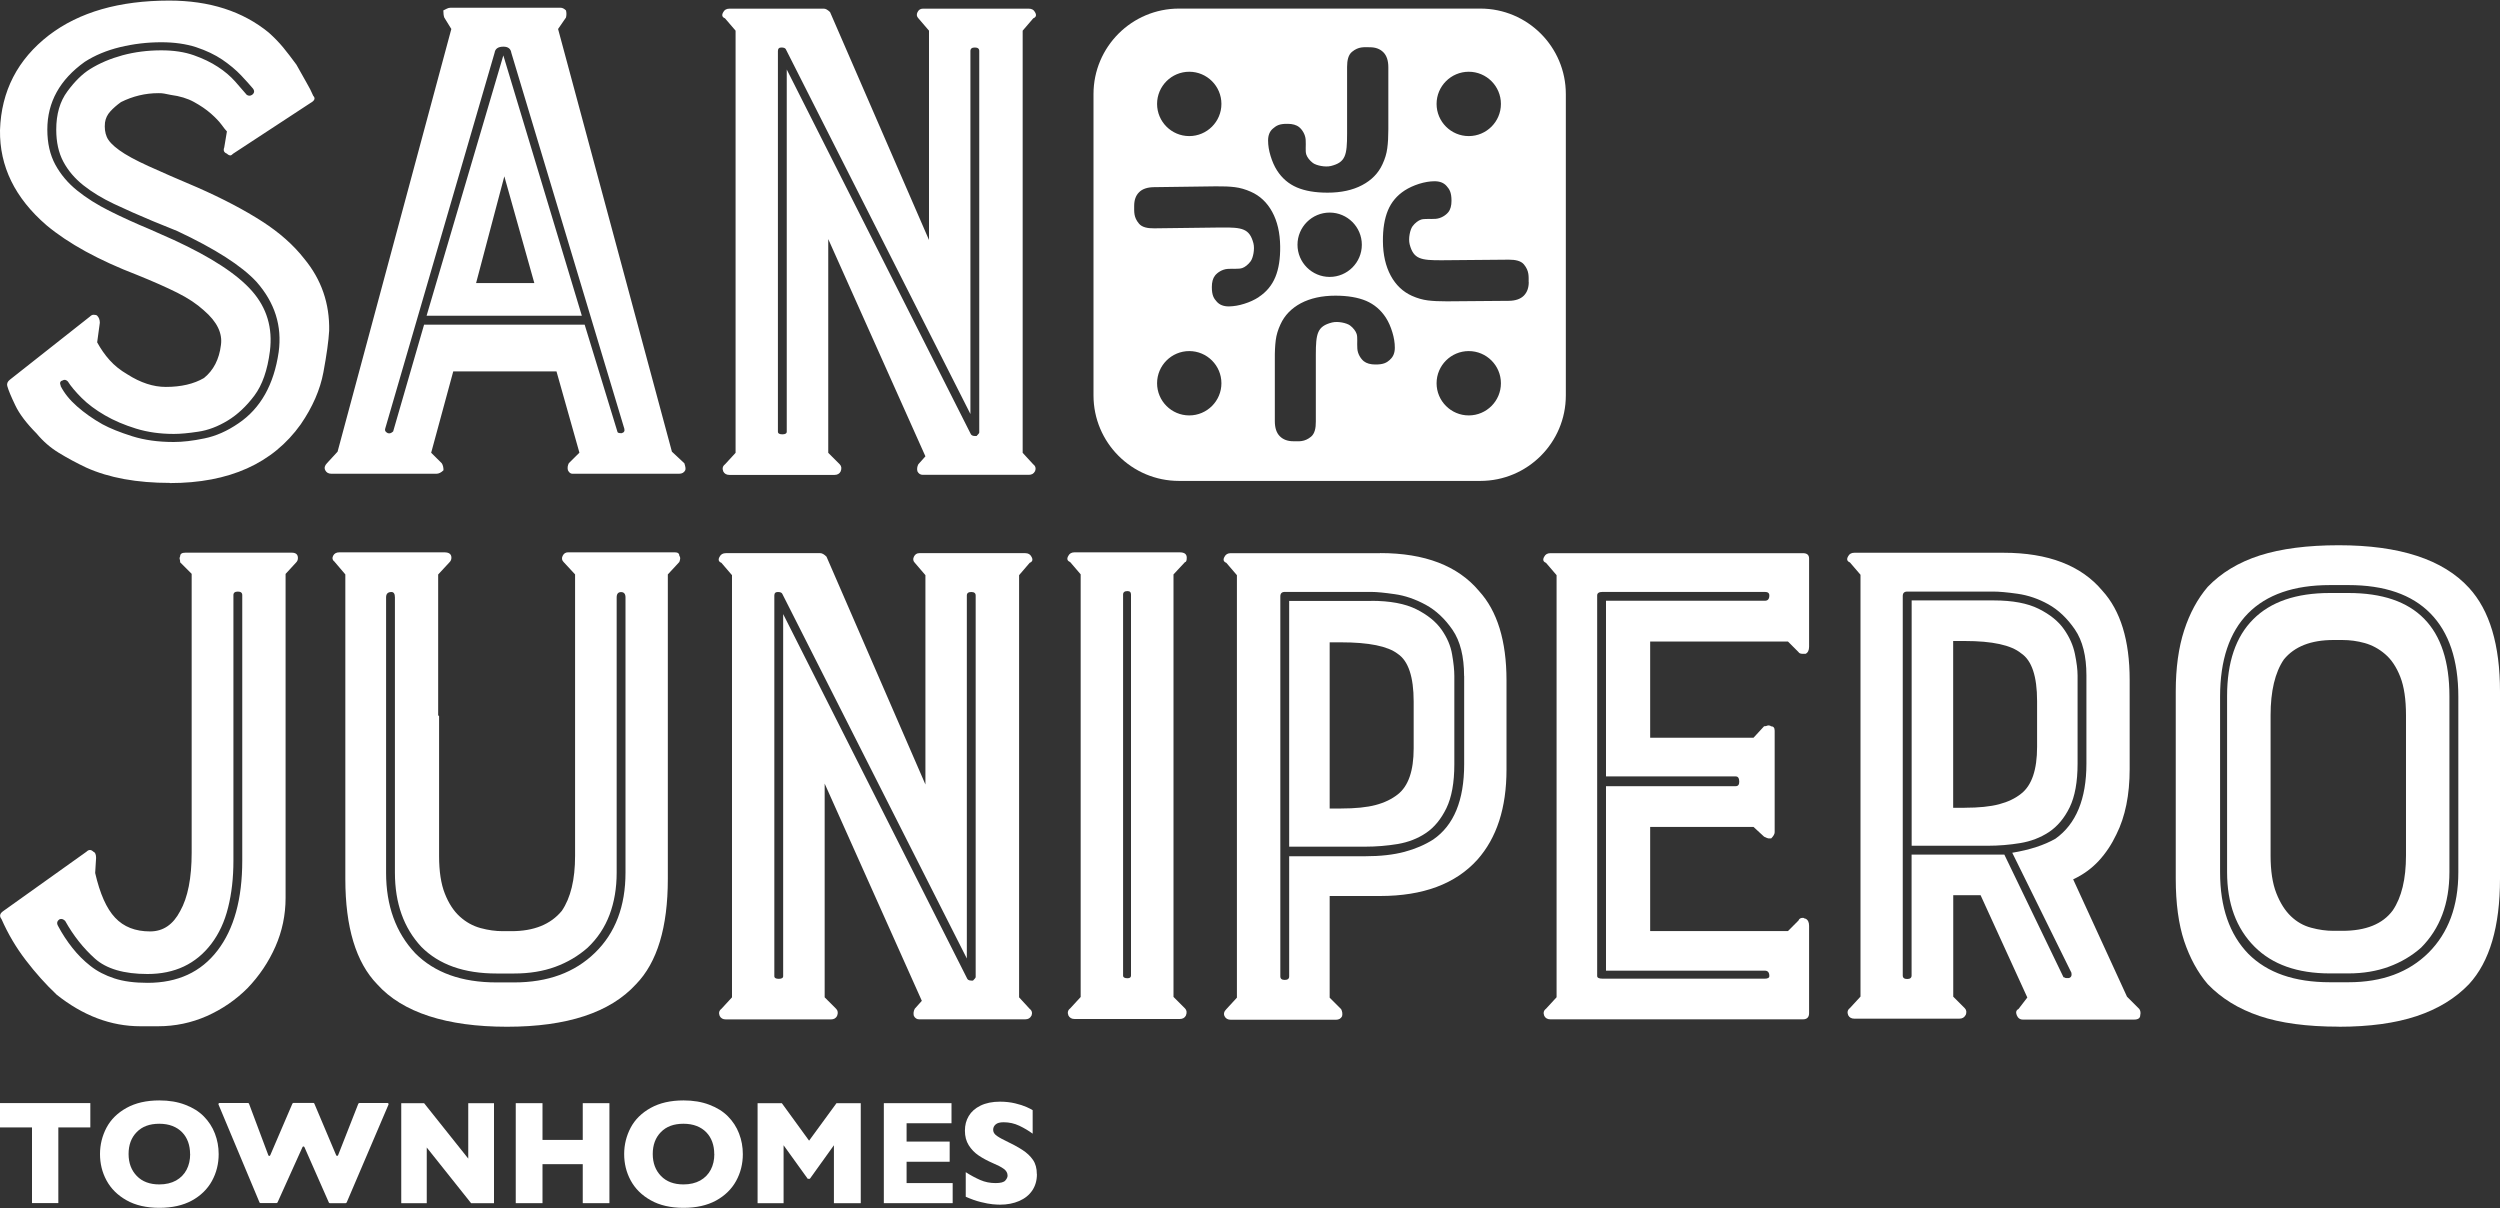
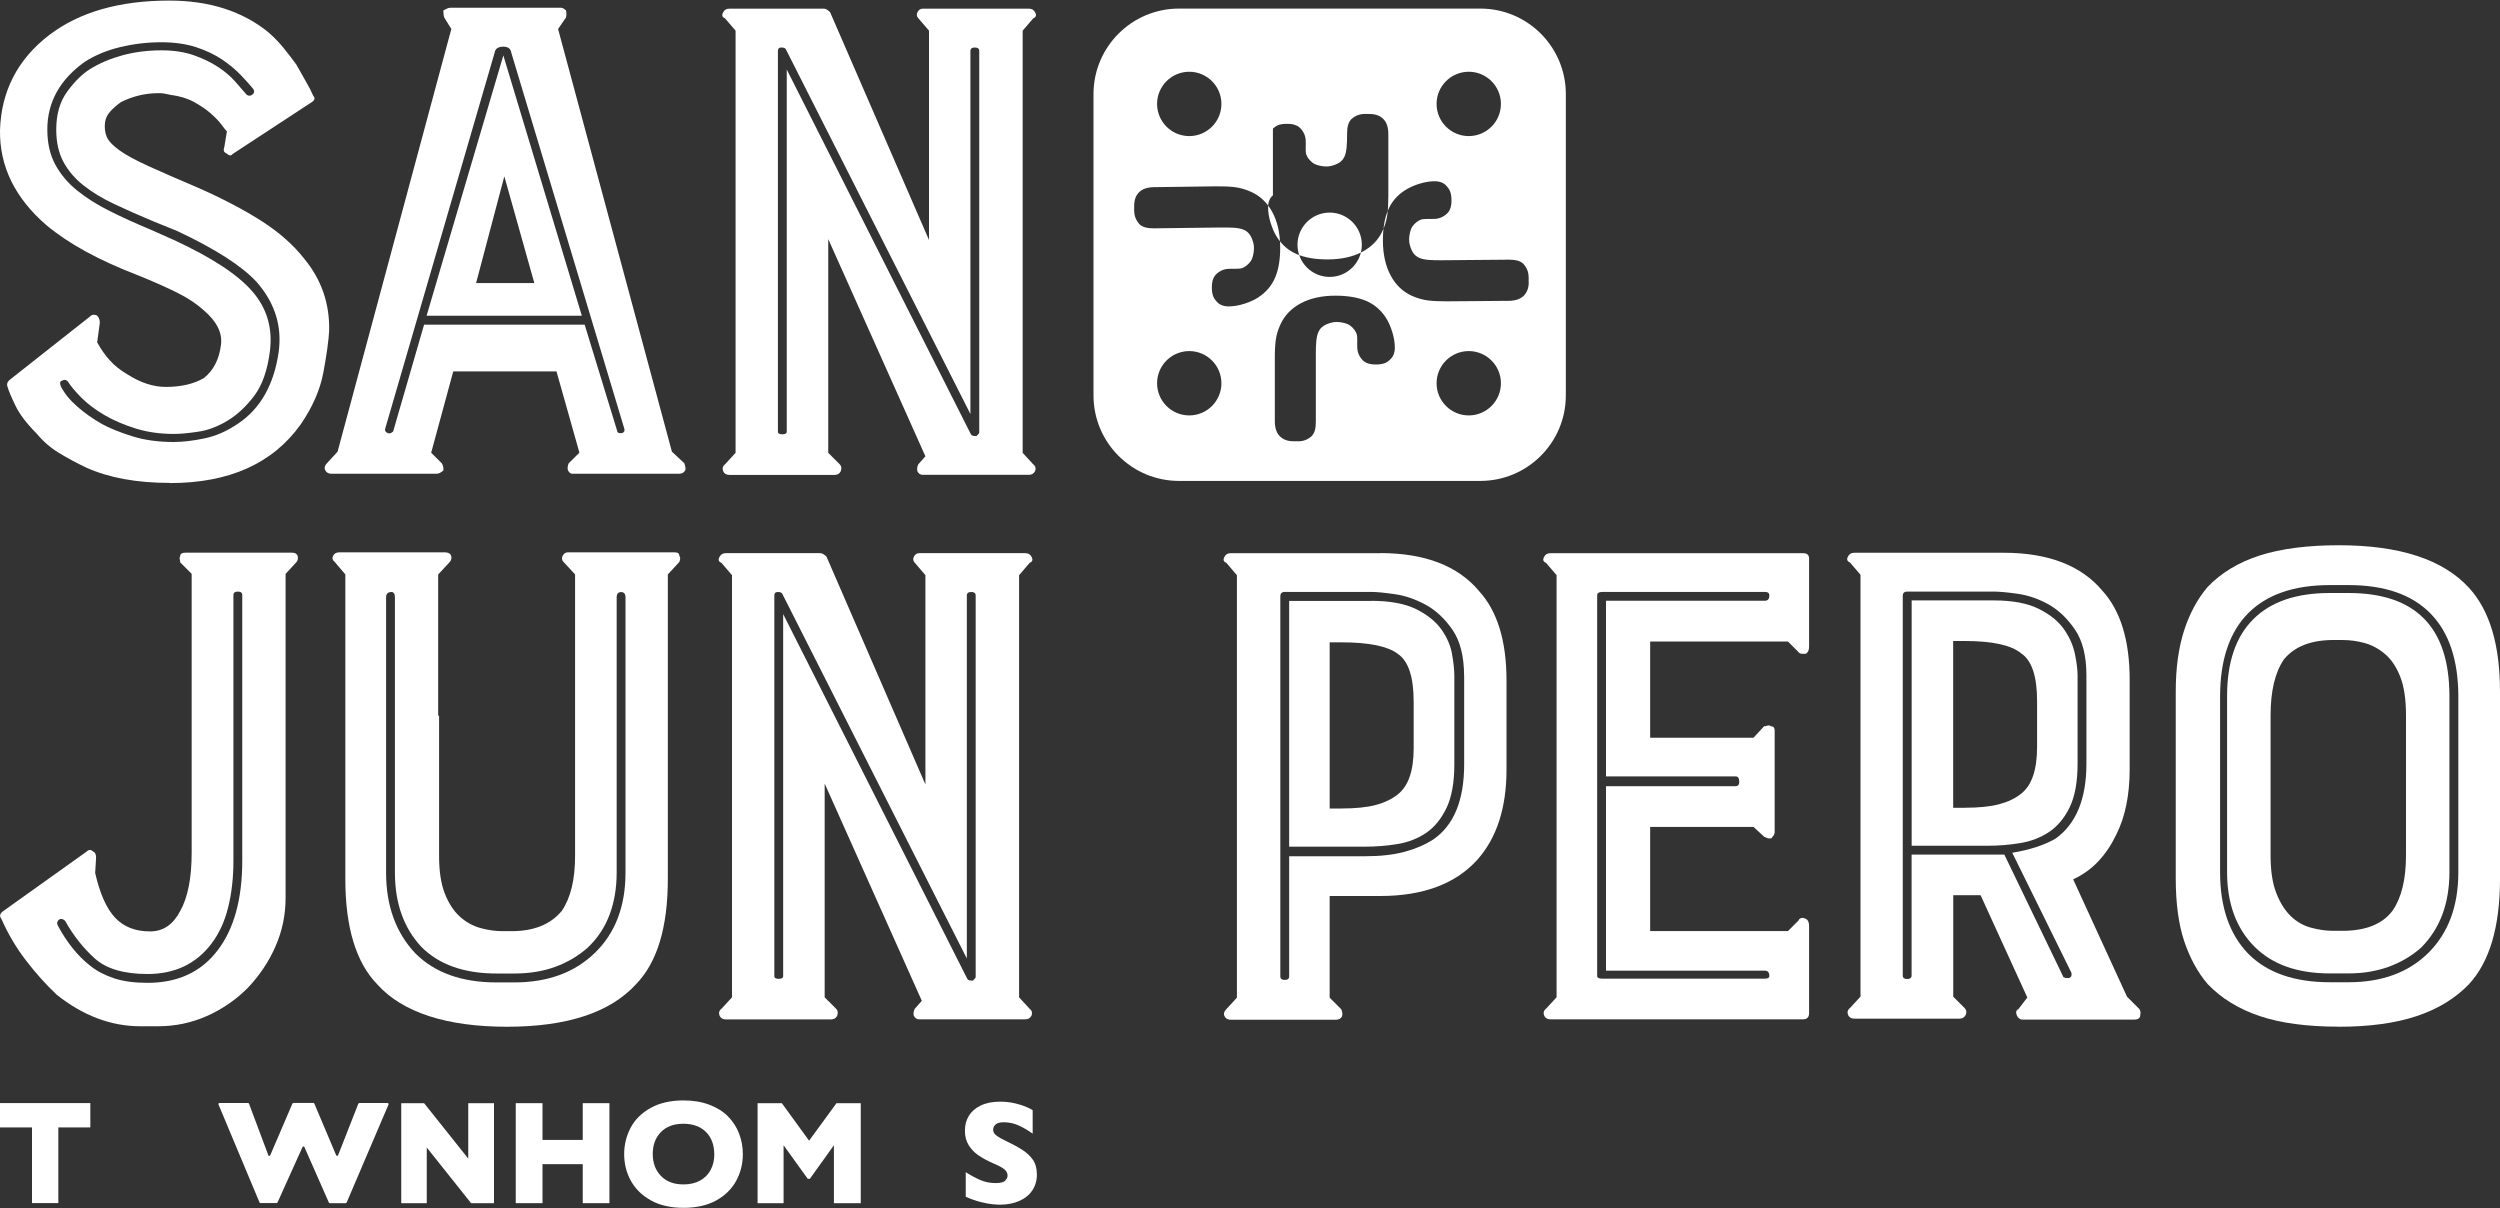
<svg xmlns="http://www.w3.org/2000/svg" id="logos" viewBox="0 0 300 145">
  <rect x="0" y="0" width="300" height="145" fill="#333333" stroke="none" />
  <defs>
    <style>
      .cls-1 {
        fill: #fff;
      }
    </style>
  </defs>
  <path class="cls-1" d="M82.12,55.58c.14.42.18.71.11.85-.14.28-.39.42-.74.42h-12.81c-.21,0-.39-.14-.53-.42-.07-.28-.04-.56.11-.85l1.27-1.26-2.75-9.75h-12.39l-2.65,9.76,1.27,1.26c.14.21.21.49.21.84-.28.28-.57.42-.85.42h-12.6c-.35,0-.6-.14-.74-.42-.14-.28-.07-.56.21-.85l1.27-1.38L54.16,3.48l-.85-1.38c-.07-.21-.11-.49-.11-.85.14-.07.28-.14.42-.21.14-.07.28-.11.42-.11h13.24c.21,0,.42.11.64.32.07.28.07.57,0,.85l-.95,1.38,13.66,50.72,1.48,1.38ZM74.6,51.98c.28-.07.39-.25.32-.53L61.36,6.34c-.07-.49-.39-.74-.95-.74-.64,0-.99.25-1.06.74l-13.13,45.11c-.07.21.03.39.32.53.21.07.42,0,.64-.21l3.71-12.81h19.27l3.92,12.81c0,.14.14.21.42.21h.11ZM69.83,37.89h-18.64l9.21-31.24,9.42,31.24ZM60.52,21.16l-3.39,12.81h6.99l-3.6-12.81Z" />
  <path class="cls-1" d="M124.19,56.56c-.14.28-.39.42-.74.42h-12.72c-.28,0-.5-.14-.64-.42-.07-.28-.04-.56.11-.85l.85-.95-11.66-26.07v25.65l1.38,1.38c.21.21.25.5.11.85-.14.28-.39.42-.74.42h-12.61c-.35,0-.6-.14-.74-.42-.14-.35-.07-.64.21-.85l1.27-1.38V3.68l-1.27-1.48c-.35-.14-.42-.39-.21-.74.14-.28.39-.42.74-.42h11.34c.21,0,.46.14.74.42l11.87,27.34V3.68l-1.27-1.48c-.21-.21-.25-.46-.11-.74.14-.28.35-.42.64-.42h12.72c.35,0,.6.14.74.42.21.35.14.6-.21.74l-1.27,1.48v50.66l1.27,1.38c.28.21.35.5.21.85ZM117.51,6.12c0-.28-.18-.42-.53-.42s-.53.14-.53.42v43.56L94.3,5.91c-.07-.14-.25-.21-.53-.21s-.42.14-.42.42v45.68c0,.21.18.32.53.32s.53-.11.53-.32V8.34l22.04,43.66c.07.21.25.32.53.32h.21c.21-.21.32-.35.32-.42V6.12Z" />
  <path class="cls-1" d="M123.76,121.9c-.14.28-.39.42-.74.42h-12.72c-.28,0-.5-.14-.64-.42-.07-.28-.04-.56.11-.85l.85-.95-11.66-26.07v25.65l1.38,1.38c.21.21.25.5.11.85-.14.28-.39.42-.74.42h-12.61c-.35,0-.6-.14-.74-.42-.14-.35-.07-.64.21-.85l1.27-1.38v-50.66l-1.27-1.48c-.35-.14-.42-.39-.21-.74.14-.28.39-.42.74-.42h11.34c.21,0,.46.14.74.42l11.87,27.34v-25.12l-1.27-1.48c-.21-.21-.25-.46-.11-.74.14-.28.35-.42.64-.42h12.72c.35,0,.6.14.74.42.21.35.14.6-.21.74l-1.27,1.48v50.66l1.27,1.38c.28.21.35.5.21.85ZM117.08,71.46c0-.28-.18-.42-.53-.42s-.53.14-.53.42v43.56l-22.15-43.77c-.07-.14-.25-.21-.53-.21s-.42.14-.42.42v45.68c0,.21.18.32.53.32s.53-.11.53-.32v-43.45l22.04,43.66c.07.21.25.32.53.32h.21c.21-.21.32-.35.32-.42v-45.78Z" />
-   <path class="cls-1" d="M129.68,119.62v-50.7l-1.27-1.48c-.35-.14-.42-.39-.21-.74.14-.28.39-.42.74-.42h12.62c.57,0,.85.21.85.64,0,.35-.07.53-.21.53l-1.38,1.48v50.7l1.38,1.38c.21.21.25.5.11.85-.14.28-.39.42-.74.42h-12.62c-.35,0-.6-.14-.74-.42-.14-.35-.07-.64.21-.85l1.27-1.38ZM134.77,117.07c0,.21.18.32.53.32.28,0,.42-.11.42-.32v-45.72c0-.28-.14-.42-.42-.42-.35,0-.53.14-.53.42v45.72Z" />
  <path class="cls-1" d="M186.79,69.02l-1.27-1.48c-.35-.14-.42-.39-.21-.74.14-.28.39-.42.74-.42h30.3c.49,0,.74.21.74.64v10.59c0,.42-.14.71-.42.85h-.32c-.28,0-.46-.07-.53-.21l-1.27-1.27h-16.53v11.55h12.4l1.27-1.38c.14,0,.25-.02.32-.05.07-.03.14-.05.21-.05.14,0,.25.04.32.11.28,0,.42.18.42.53v12.18c0,.21-.14.46-.42.74h-.32c-.07,0-.25-.07-.53-.21l-1.27-1.17h-12.4v12.5h16.53l1.27-1.27c.07-.21.25-.32.53-.32.07,0,.12.02.16.05.03.04.09.05.16.05.28.14.42.42.42.85v10.49c0,.49-.25.74-.74.74h-30.3c-.35,0-.6-.14-.74-.42-.14-.35-.07-.64.21-.85l1.27-1.38v-50.64ZM191.66,117.12c0,.21.21.32.64.32h19.49c.35,0,.53-.11.53-.32,0-.42-.18-.64-.53-.64h-19.07v-22.14h15.57c.28,0,.42-.18.42-.53,0-.42-.14-.64-.42-.64h-15.57v-21.08h19.07c.35,0,.53-.21.53-.64,0-.28-.18-.42-.53-.42h-19.49c-.42,0-.64.14-.64.42v45.66Z" />
  <path class="cls-1" d="M235.86,121.82c-.14.28-.39.42-.74.42h-12.6c-.35,0-.6-.14-.74-.42-.14-.35-.07-.64.21-.85l1.27-1.38v-50.62l-1.27-1.48c-.35-.14-.42-.39-.21-.74.14-.28.39-.42.74-.42h17.9c5.36,0,9.32,1.52,11.86,4.55,2.19,2.4,3.28,5.97,3.28,10.7v10.7c0,3.11-.53,5.72-1.59,7.84-.57,1.2-1.27,2.26-2.12,3.18-.85.92-1.87,1.66-3.07,2.22l6.46,14.08,1.48,1.48c.14.21.18.46.11.74,0,.35-.25.53-.74.53h-13.34c-.35,0-.6-.18-.74-.53-.14-.35-.07-.6.21-.74l1.06-1.38-5.61-12.28h-3.28v12.18l1.38,1.38c.21.21.25.49.11.85ZM229.4,102.55h11.12l7.1,14.72c.07,0,.12.02.16.05.03.04.12.05.26.05h.21c.28-.07.39-.28.32-.64l-7.1-14.4c2.12-.35,3.85-.92,5.19-1.69,2.47-1.76,3.71-4.77,3.71-9v-10.59c0-2.33-.46-4.16-1.38-5.51-.92-1.34-1.98-2.35-3.18-3.02-1.2-.67-2.44-1.09-3.71-1.27-1.27-.18-2.22-.26-2.86-.26h-10.38c-.35,0-.53.18-.53.53v45.54c0,.28.18.42.53.42s.53-.14.53-.42v-14.51ZM249.31,91.64c0,2.19-.32,3.94-.95,5.24-.64,1.31-1.47,2.29-2.49,2.97-1.02.67-2.17,1.11-3.44,1.32-1.27.21-2.58.32-3.92.32h-9.11v-29.44h9.85c2.26,0,4.06.34,5.4,1.01,1.34.67,2.35,1.48,3.02,2.44.67.95,1.11,1.94,1.32,2.97.21,1.02.32,1.89.32,2.59v10.59ZM235.76,96.93c1.69,0,3.07-.14,4.13-.42,1.06-.28,1.94-.7,2.65-1.27,1.27-.99,1.91-2.86,1.91-5.61v-5.51c0-2.97-.64-4.87-1.91-5.72-1.2-.99-3.46-1.48-6.78-1.48h-1.38v20.02h1.38Z" />
  <path class="cls-1" d="M280.65,123.2c-3.83,0-7-.43-9.51-1.28-2.52-.85-4.59-2.13-6.22-3.83-1.21-1.42-2.14-3.14-2.82-5.16-.67-2.02-1.01-4.52-1.01-7.5v-22.45c0-2.84.34-5.28,1.01-7.34.67-2.06,1.61-3.79,2.82-5.21,1.63-1.7,3.72-2.96,6.27-3.78,2.55-.81,5.7-1.22,9.46-1.22,7.3,0,12.51,1.7,15.63,5.11,2.48,2.7,3.72,6.85,3.72,12.45v22.45c0,5.75-1.24,9.97-3.72,12.66-1.63,1.7-3.72,2.98-6.27,3.83-2.55.85-5.67,1.28-9.35,1.28ZM266.41,104.68c0,4.19,1.13,7.45,3.4,9.79,2.27,2.27,5.53,3.4,9.78,3.4h2.23c4.04,0,7.24-1.19,9.62-3.56,2.37-2.38,3.56-5.59,3.56-9.63v-21.07c0-4.4-1.12-7.73-3.35-10-2.23-2.27-5.51-3.4-9.83-3.4h-2.23c-4.32,0-7.6,1.14-9.83,3.4-2.23,2.27-3.35,5.6-3.35,10v21.07ZM279.59,116.81c-3.9,0-6.91-1.07-9.04-3.2-2.2-2.2-3.3-5.19-3.3-8.96v-21.12c0-4.05,1.04-7.13,3.14-9.22,2.09-2.1,5.16-3.15,9.19-3.15h2.23c8.08,0,12.12,4.12,12.12,12.37v21.12c0,3.77-1.13,6.79-3.4,9.07-1.13,1-2.43,1.76-3.88,2.29-1.45.53-3.07.8-4.84.8h-2.23ZM272.47,102.66c0,1.85.23,3.35.69,4.52.46,1.17,1.04,2.09,1.75,2.77.71.68,1.52,1.14,2.44,1.38.92.25,1.81.37,2.66.37h1.06c2.83,0,4.85-.81,6.06-2.45,1.06-1.56,1.59-3.76,1.59-6.6v-16.81c0-1.92-.23-3.46-.69-4.63-.46-1.17-1.06-2.07-1.81-2.71-.74-.64-1.56-1.08-2.44-1.33-.89-.25-1.79-.37-2.71-.37h-1.06c-2.69,0-4.68.78-5.95,2.34-1.06,1.56-1.59,3.8-1.59,6.7v16.81Z" />
  <path class="cls-1" d="M165.61,66.37c5.37,0,9.33,1.52,11.88,4.56,2.19,2.4,3.29,5.98,3.29,10.71v10.71c0,4.6-1.17,8.2-3.5,10.82-2.62,2.9-6.51,4.35-11.67,4.35h-6.05v12.2l1.38,1.38c.14.28.18.57.11.85-.14.28-.39.42-.74.42h-12.62c-.35,0-.6-.14-.74-.42-.14-.28-.07-.57.21-.85l1.27-1.38v-50.7l-1.27-1.48c-.35-.14-.42-.39-.21-.74.14-.28.39-.42.74-.42h17.92ZM175.69,81.11c0-2.33-.46-4.17-1.38-5.52-.92-1.34-2-2.35-3.23-3.02-1.24-.67-2.48-1.1-3.71-1.27-1.24-.18-2.17-.27-2.81-.27h-10.39c-.35,0-.53.18-.53.53v45.61c0,.28.18.42.53.42s.53-.14.53-.42v-14.42h9.12c1.84,0,3.41-.18,4.72-.53,1.31-.35,2.46-.85,3.45-1.48,2.47-1.7,3.71-4.7,3.71-9.02v-10.61ZM164.55,72.1c2.26,0,4.07.34,5.41,1.01,1.34.67,2.35,1.49,3.02,2.44.67.95,1.1,1.95,1.27,2.97.18,1.03.27,1.89.27,2.6v10.61c0,2.19-.32,3.94-.95,5.25-.64,1.31-1.45,2.3-2.44,2.97-.99.67-2.12,1.11-3.39,1.33-1.27.21-2.58.32-3.92.32h-9.12v-29.49h9.86ZM169.64,84.19c0-2.97-.64-4.88-1.91-5.73-1.2-.92-3.47-1.38-6.79-1.38h-1.38v19.94h1.38c1.7,0,3.08-.14,4.14-.42,1.06-.28,1.94-.71,2.65-1.27,1.27-.99,1.91-2.83,1.91-5.52v-5.62Z" />
  <path class="cls-1" d="M40.18,67.44c-.28-.21-.35-.46-.21-.74.14-.28.39-.42.74-.42h12.61c.56,0,.85.21.85.64,0,.21-.07.39-.21.53l-1.38,1.49v16.89l.11.11v16.78c0,1.84.23,3.35.69,4.51.46,1.17,1.06,2.09,1.8,2.76.74.67,1.57,1.13,2.49,1.38.92.25,1.8.37,2.65.37h1.06c2.68,0,4.7-.81,6.04-2.44,1.06-1.56,1.59-3.75,1.59-6.59v-33.78l-1.38-1.49c-.21-.21-.25-.46-.11-.74.14-.28.35-.42.64-.42h12.83c.35,0,.53.14.53.42.14.14.14.39,0,.74l-1.38,1.49v36.54c0,5.81-1.27,10.02-3.82,12.64-3.11,3.4-8.27,5.1-15.48,5.1s-12.54-1.7-15.58-5.1c-2.54-2.62-3.82-6.83-3.82-12.64v-36.54l-1.27-1.49ZM46.33,104.72c0,3.97,1.17,7.19,3.5,9.67,2.33,2.34,5.58,3.5,9.75,3.5h2.12c4.03,0,7.26-1.18,9.7-3.56,2.44-2.37,3.66-5.58,3.66-9.61v-33.03c0-.42-.18-.64-.53-.64s-.53.21-.53.64v33.03c0,1.84-.28,3.52-.85,5.04-.57,1.52-1.45,2.85-2.65,3.98-1.13.99-2.42,1.75-3.87,2.28-1.45.53-3.09.8-4.93.8h-2.12c-3.89,0-6.89-1.06-9.01-3.19-2.12-2.27-3.18-5.24-3.18-8.92v-33.03c0-.42-.14-.64-.42-.64-.42,0-.64.21-.64.64v33.03Z" />
  <path class="cls-1" d="M6.76,119.32c-1.27-1.2-2.5-2.57-3.66-4.09-1.17-1.52-2.14-3.17-2.92-4.94-.28-.35-.21-.67.21-.96l9.98-7.12c.14-.14.28-.21.42-.21s.28.07.42.21c.21.07.32.32.32.74l-.11,1.81c.57,2.48,1.36,4.27,2.39,5.36,1.03,1.1,2.42,1.65,4.2,1.65,1.56,0,2.76-.81,3.61-2.44.92-1.63,1.38-3.97,1.38-7.01v-33.46l-1.38-1.38c0-.14-.02-.27-.05-.37-.04-.11-.02-.23.05-.37,0-.28.21-.42.64-.42h12.75c.49,0,.74.21.74.64,0,.21-.07.39-.21.53l-1.27,1.38v38.88c0,2.05-.41,4-1.22,5.84-.81,1.84-1.93,3.51-3.35,4.99-1.42,1.42-3.05,2.53-4.89,3.35-1.84.81-3.79,1.22-5.84,1.22h-2.12c-3.54,0-6.9-1.27-10.09-3.82ZM7.19,110.29c-.36.21-.42.5-.21.85.49.92,1.06,1.79,1.7,2.6.64.81,1.36,1.54,2.18,2.18.81.64,1.77,1.13,2.87,1.49,1.1.36,2.42.53,3.98.53,3.61,0,6.41-1.29,8.39-3.88,1.98-2.58,2.97-6.18,2.97-10.78v-31.87c0-.28-.18-.42-.53-.42s-.53.14-.53.42v31.87c0,2.05-.21,3.93-.64,5.63-.42,1.7-1.1,3.15-2.02,4.36-1.84,2.41-4.39,3.61-7.65,3.61-2.83,0-4.94-.62-6.32-1.86-1.38-1.24-2.57-2.74-3.56-4.51-.21-.21-.42-.28-.64-.21Z" />
  <path class="cls-1" d="M20.41,57.95c-3.99,0-7.33-.61-10.04-1.83-1.21-.57-2.31-1.17-3.31-1.78-1-.61-1.89-1.38-2.67-2.32-1.21-1.22-2.07-2.35-2.56-3.39-.5-1.04-.82-1.81-.96-2.32-.07-.28.04-.53.32-.75l9.61-7.58c.14-.14.28-.21.43-.21.21,0,.36.04.43.11.21.21.32.5.32.85l-.32,2.35c.43.78.92,1.5,1.5,2.14.57.64,1.28,1.21,2.14,1.71,1.57,1,3.1,1.5,4.59,1.5,1.85,0,3.38-.36,4.59-1.07,1.14-.92,1.82-2.24,2.03-3.94.21-1.42-.46-2.81-2.03-4.16-.85-.78-1.92-1.49-3.2-2.13-1.28-.64-2.88-1.35-4.81-2.13-4.63-1.78-8.26-3.77-10.89-5.97C1.79,23.76-.06,19.96,0,15.62.15,10.93,2.11,7.13,5.88,4.22,9.51,1.45,14.32.07,20.3.07c4.84,0,8.83,1.28,11.96,3.85.64.57,1.21,1.16,1.71,1.76.5.61,1.03,1.3,1.6,2.08.43.78.82,1.48,1.17,2.08.36.61.64,1.16.85,1.66.28.29.18.57-.32.85l-9.29,6.09c-.14.14-.25.21-.32.21-.14,0-.29-.07-.43-.21-.36-.14-.46-.39-.32-.75l.32-1.92c-.14-.14-.36-.41-.64-.8-.29-.39-.71-.84-1.28-1.34-.57-.5-1.25-.96-2.03-1.39-.78-.43-1.71-.71-2.78-.85-.36-.07-.62-.12-.8-.16-.18-.04-.41-.05-.69-.05-1.57,0-3.06.36-4.49,1.07-.5.36-.93.73-1.28,1.12-.36.39-.57.84-.64,1.34-.07.64,0,1.21.21,1.71.21.5.71,1.03,1.5,1.6.78.57,1.96,1.21,3.52,1.92,1.57.71,3.52,1.57,5.87,2.56,3.06,1.35,5.64,2.71,7.74,4.06,2.1,1.35,3.79,2.85,5.07,4.49,2.06,2.49,3.06,5.38,2.99,8.65-.07,1.21-.3,2.87-.69,4.97-.39,2.1-1.3,4.18-2.72,6.25-3.35,4.7-8.58,7.05-15.7,7.05ZM7.27,46.31c.43.85,1.08,1.67,1.98,2.46.89.78,1.9,1.5,3.04,2.14.92.5,2.12.98,3.58,1.44,1.46.46,3.11.69,4.97.69,1.07,0,2.3-.14,3.68-.43,1.39-.28,2.76-.89,4.11-1.82,2.63-1.78,4.24-4.63,4.81-8.54.43-3.13-.46-5.94-2.67-8.44-1.78-1.92-4.95-3.95-9.51-6.09l-2.88-1.17c-1.71-.71-3.28-1.41-4.7-2.08-1.43-.68-2.65-1.42-3.68-2.24-1.03-.82-1.83-1.76-2.4-2.83-.57-1.07-.85-2.35-.85-3.85,0-1.85.44-3.38,1.34-4.59.89-1.21,1.8-2.1,2.72-2.67,1.14-.71,2.44-1.26,3.9-1.66,1.46-.39,3.01-.59,4.65-.59,1.5,0,2.79.2,3.9.59,1.1.39,2.06.85,2.88,1.39.82.53,1.51,1.12,2.08,1.76.57.64,1.03,1.17,1.39,1.6.21.14.43.14.64,0,.28-.21.32-.46.11-.75-.36-.43-.84-.96-1.44-1.6-.61-.64-1.35-1.26-2.24-1.87-.89-.6-1.94-1.1-3.15-1.5-1.21-.39-2.6-.59-4.17-.59-1.71,0-3.36.2-4.97.59-1.6.39-3.01.98-4.22,1.76-2.99,2.14-4.49,4.84-4.49,8.12,0,1.64.32,3.04.96,4.22.64,1.17,1.51,2.21,2.62,3.1,1.1.89,2.4,1.71,3.9,2.46s3.1,1.48,4.81,2.19l2.88,1.28c4.49,2.07,7.62,4.11,9.4,6.14,1.78,2.03,2.49,4.43,2.14,7.21-.29,2.28-.91,4.06-1.87,5.34-.96,1.28-2.03,2.28-3.2,2.99-1.17.71-2.35,1.16-3.52,1.33-1.18.18-2.15.27-2.94.27-1.64,0-3.15-.21-4.54-.64s-2.64-.96-3.74-1.6c-1.1-.64-2.03-1.33-2.78-2.08-.75-.75-1.3-1.41-1.66-1.98-.21-.21-.43-.25-.64-.11-.29.07-.36.29-.21.64Z" />
-   <path class="cls-1" d="M177.64,1.03h-36.16c-5.66,0-10.26,4.59-10.26,10.26v36.16c0,5.66,4.59,10.26,10.26,10.26h36.16c5.66,0,10.26-4.59,10.26-10.26V11.29c0-5.66-4.59-10.26-10.26-10.26ZM176.25,8.61c2.13,0,3.86,1.73,3.86,3.86s-1.73,3.86-3.86,3.86-3.86-1.73-3.86-3.86,1.73-3.86,3.86-3.86ZM152.75,15.43c.39-.33.74-.59,1.77-.57.58,0,1.05.13,1.38.4.36.29.74.87.78,1.51.05.71-.06,1.34.07,1.76.1.33.41.74.8,1.03.39.29,1.45.53,2.16.36,1.76-.44,1.94-1.3,1.94-3.88v-8.01c0-.8.15-1.45.59-1.81.8-.66,1.46-.55,2.14-.55s1.22.2,1.62.6c.4.4.6,1,.6,1.81v7.44c0,.89-.04,1.65-.13,2.28-.08.63-.27,1.26-.57,1.9-.49,1.08-1.31,1.92-2.45,2.52-1.14.6-2.52.9-4.15.9-1.47,0-2.7-.21-3.68-.63-.98-.42-1.78-1.1-2.38-2.04-.32-.5-.57-1.08-.77-1.73-.2-.65-.3-1.27-.3-1.86,0-.62.19-1.1.58-1.43ZM163.42,29.37c0,2.13-1.73,3.86-3.86,3.86s-3.86-1.73-3.86-3.86,1.73-3.86,3.86-3.86,3.86,1.73,3.86,3.86ZM142.71,8.61c2.13,0,3.86,1.73,3.86,3.86s-1.73,3.86-3.86,3.86-3.86-1.73-3.86-3.86,1.73-3.86,3.86-3.86ZM142.71,49.85c-2.13,0-3.86-1.73-3.86-3.86s1.73-3.86,3.86-3.86,3.86,1.73,3.86,3.86-1.73,3.86-3.86,3.86ZM151.04,35.66c-.5.32-1.07.59-1.72.79-.65.21-1.27.31-1.86.32-.62,0-1.1-.18-1.44-.56-.34-.38-.6-.73-.6-1.76,0-.58.12-1.05.38-1.38.28-.36.86-.75,1.5-.8.71-.05,1.34.04,1.76-.1.32-.1.73-.42,1.02-.82.29-.4.51-1.45.33-2.16-.47-1.76-1.32-1.92-3.9-1.89l-8.01.1c-.8.01-1.46-.13-1.82-.56-.67-.79-.57-1.46-.58-2.13,0-.68.18-1.23.58-1.63.4-.41,1-.61,1.8-.62l7.43-.1c.89-.01,1.65.02,2.28.1.63.08,1.26.26,1.91.55,1.09.48,1.94,1.28,2.56,2.41.62,1.13.94,2.51.96,4.14.02,1.47-.17,2.7-.58,3.69-.41.99-1.07,1.79-2,2.4ZM166.81,43.16c-.38.33-.74.59-1.77.58-.58,0-1.05-.13-1.38-.39-.36-.29-.74-.87-.78-1.51-.05-.71.05-1.34-.08-1.76-.1-.33-.41-.74-.8-1.03-.4-.29-1.45-.53-2.16-.35-1.76.45-1.94,1.3-1.94,3.88v8.01c.01.8-.14,1.45-.57,1.81-.8.66-1.46.55-2.13.55-.68,0-1.22-.2-1.62-.6-.4-.4-.6-1-.6-1.81v-7.44c-.01-.89.03-1.65.11-2.28.08-.63.27-1.26.57-1.9.49-1.08,1.31-1.92,2.44-2.53,1.14-.6,2.52-.91,4.15-.91,1.47,0,2.7.21,3.68.62.98.42,1.78,1.1,2.38,2.03.32.5.57,1.07.77,1.73.2.65.3,1.27.3,1.86,0,.62-.19,1.1-.58,1.43ZM176.25,49.85c-2.13,0-3.86-1.73-3.86-3.86s1.73-3.86,3.86-3.86,3.86,1.73,3.86,3.86-1.73,3.86-3.86,3.86ZM183.45,33.85c0,.68-.19,1.22-.59,1.63-.4.4-1,.61-1.8.62l-7.44.06c-.89,0-1.65-.03-2.28-.11-.63-.08-1.26-.26-1.91-.55-1.08-.49-1.93-1.29-2.54-2.42s-.93-2.51-.94-4.14c-.01-1.47.19-2.7.6-3.69.41-.99,1.08-1.79,2.02-2.4.5-.32,1.07-.58,1.72-.79.65-.2,1.27-.31,1.86-.31.62,0,1.1.18,1.44.57.33.38.59.73.59,1.77,0,.58-.12,1.05-.39,1.38-.29.36-.87.74-1.5.79-.71.05-1.34-.04-1.76.09-.32.1-.74.41-1.03.81-.29.4-.52,1.45-.34,2.16.46,1.76,1.31,1.93,3.89,1.91l8.01-.07c.8,0,1.45.14,1.81.57.66.8.56,1.46.57,2.13Z" />
+   <path class="cls-1" d="M177.64,1.03h-36.16c-5.66,0-10.26,4.59-10.26,10.26v36.16c0,5.66,4.59,10.26,10.26,10.26h36.16c5.66,0,10.26-4.59,10.26-10.26V11.29c0-5.66-4.59-10.26-10.26-10.26ZM176.25,8.61c2.13,0,3.86,1.73,3.86,3.86s-1.73,3.86-3.86,3.86-3.86-1.73-3.86-3.86,1.73-3.86,3.86-3.86ZM152.75,15.43c.39-.33.74-.59,1.77-.57.58,0,1.05.13,1.38.4.36.29.74.87.78,1.51.05.71-.06,1.34.07,1.76.1.33.41.74.8,1.03.39.29,1.45.53,2.16.36,1.76-.44,1.94-1.3,1.94-3.88c0-.8.15-1.45.59-1.81.8-.66,1.46-.55,2.14-.55s1.22.2,1.62.6c.4.4.6,1,.6,1.81v7.44c0,.89-.04,1.65-.13,2.28-.08.63-.27,1.26-.57,1.9-.49,1.08-1.31,1.92-2.45,2.52-1.14.6-2.52.9-4.15.9-1.47,0-2.7-.21-3.68-.63-.98-.42-1.78-1.1-2.38-2.04-.32-.5-.57-1.08-.77-1.73-.2-.65-.3-1.27-.3-1.86,0-.62.19-1.1.58-1.43ZM163.42,29.37c0,2.13-1.73,3.86-3.86,3.86s-3.86-1.73-3.86-3.86,1.73-3.86,3.86-3.86,3.86,1.73,3.86,3.86ZM142.71,8.61c2.13,0,3.86,1.73,3.86,3.86s-1.73,3.86-3.86,3.86-3.86-1.73-3.86-3.86,1.73-3.86,3.86-3.86ZM142.71,49.85c-2.13,0-3.86-1.73-3.86-3.86s1.73-3.86,3.86-3.86,3.86,1.73,3.86,3.86-1.73,3.86-3.86,3.86ZM151.04,35.66c-.5.32-1.07.59-1.72.79-.65.21-1.27.31-1.86.32-.62,0-1.1-.18-1.44-.56-.34-.38-.6-.73-.6-1.76,0-.58.12-1.05.38-1.38.28-.36.86-.75,1.5-.8.71-.05,1.34.04,1.76-.1.32-.1.73-.42,1.02-.82.29-.4.51-1.45.33-2.16-.47-1.76-1.32-1.92-3.9-1.89l-8.01.1c-.8.01-1.46-.13-1.82-.56-.67-.79-.57-1.46-.58-2.13,0-.68.18-1.23.58-1.63.4-.41,1-.61,1.8-.62l7.43-.1c.89-.01,1.65.02,2.28.1.63.08,1.26.26,1.91.55,1.09.48,1.94,1.28,2.56,2.41.62,1.13.94,2.51.96,4.14.02,1.47-.17,2.7-.58,3.69-.41.99-1.07,1.79-2,2.4ZM166.81,43.16c-.38.33-.74.59-1.77.58-.58,0-1.05-.13-1.38-.39-.36-.29-.74-.87-.78-1.51-.05-.71.05-1.34-.08-1.76-.1-.33-.41-.74-.8-1.03-.4-.29-1.45-.53-2.16-.35-1.76.45-1.94,1.3-1.94,3.88v8.01c.01.8-.14,1.45-.57,1.81-.8.66-1.46.55-2.13.55-.68,0-1.22-.2-1.62-.6-.4-.4-.6-1-.6-1.81v-7.44c-.01-.89.03-1.65.11-2.28.08-.63.27-1.26.57-1.9.49-1.08,1.31-1.92,2.44-2.53,1.14-.6,2.52-.91,4.15-.91,1.47,0,2.7.21,3.68.62.98.42,1.78,1.1,2.38,2.03.32.5.57,1.07.77,1.73.2.65.3,1.27.3,1.86,0,.62-.19,1.1-.58,1.43ZM176.25,49.85c-2.13,0-3.86-1.73-3.86-3.86s1.73-3.86,3.86-3.86,3.86,1.73,3.86,3.86-1.73,3.86-3.86,3.86ZM183.45,33.85c0,.68-.19,1.22-.59,1.63-.4.4-1,.61-1.8.62l-7.44.06c-.89,0-1.65-.03-2.28-.11-.63-.08-1.26-.26-1.91-.55-1.08-.49-1.93-1.29-2.54-2.42s-.93-2.51-.94-4.14c-.01-1.47.19-2.7.6-3.69.41-.99,1.08-1.79,2.02-2.4.5-.32,1.07-.58,1.72-.79.65-.2,1.27-.31,1.86-.31.62,0,1.1.18,1.44.57.33.38.59.73.59,1.77,0,.58-.12,1.05-.39,1.38-.29.36-.87.74-1.5.79-.71.05-1.34-.04-1.76.09-.32.1-.74.41-1.03.81-.29.4-.52,1.45-.34,2.16.46,1.76,1.31,1.93,3.89,1.91l8.01-.07c.8,0,1.45.14,1.81.57.66.8.56,1.46.57,2.13Z" />
  <path class="cls-1" d="M10.84,135.29h-3.84v9.08h-3.16v-9.08H0v-2.92h10.84v2.92Z" />
-   <path class="cls-1" d="M26.24,138.49c0,1.17-.27,2.25-.81,3.23-.54.98-1.35,1.77-2.41,2.35-1.07.58-2.37.87-3.9.87s-2.87-.3-3.94-.91c-1.07-.6-1.87-1.4-2.4-2.38s-.78-2.04-.78-3.16.26-2.18.78-3.17c.52-.98,1.32-1.77,2.4-2.37,1.08-.6,2.39-.9,3.94-.9,1.16,0,2.19.17,3.1.52.91.34,1.66.81,2.24,1.4s1.03,1.27,1.33,2.06c.3.78.45,1.6.45,2.47ZM22.81,138.49c0-.53-.08-1.02-.24-1.46-.16-.44-.39-.82-.71-1.15s-.7-.58-1.16-.76c-.46-.18-.99-.27-1.59-.27-1.15,0-2.05.33-2.7,1-.66.67-.98,1.55-.98,2.63s.33,1.96.99,2.64,1.56,1.01,2.7,1.01c.78,0,1.45-.16,2.01-.47.55-.31.97-.74,1.26-1.29.29-.55.43-1.18.43-1.89Z" />
  <path class="cls-1" d="M46.62,132.55l-5.02,11.75s-.07.08-.12.08h-1.9c-.05,0-.1-.03-.12-.08l-2.93-6.65c-.04-.1-.19-.1-.23,0l-3,6.65s-.07.07-.12.07h-1.92c-.05,0-.1-.03-.12-.08l-4.92-11.75c-.03-.08.03-.18.12-.18h3.42c.05,0,.1.03.12.08l2.32,6.19c.04.11.19.11.23,0l2.66-6.2s.07-.08.12-.08h2.39c.05,0,.1.03.12.08l2.62,6.2c.04.1.19.1.23,0l2.43-6.19s.07-.08.12-.08h3.38c.09,0,.15.09.12.18Z" />
  <path class="cls-1" d="M59.28,144.38h-2.75l-5.32-6.68v6.68h-3.06v-12h2.74l5.3,6.65v-6.65h3.09v12Z" />
  <path class="cls-1" d="M73.13,144.38h-3.2v-4.68h-4.83v4.68h-3.21v-12h3.21v4.41h4.83v-4.41h3.2v12Z" />
  <path class="cls-1" d="M103.28,144.38h-3.21v-6.95l-2.89,4.03h-.25l-2.9-4.03v6.95h-3.12v-12h2.91l3.27,4.5,3.29-4.5h2.91v12Z" />
  <path class="cls-1" d="M124.43,140.91c0,.75-.19,1.4-.56,1.95-.37.55-.9.97-1.57,1.26s-1.44.44-2.3.44c-.24,0-.54-.02-.89-.05-.35-.03-.82-.12-1.4-.26-.58-.14-1.19-.36-1.82-.64v-2.95c.59.38,1.17.69,1.74.94.57.25,1.18.37,1.84.37.6,0,.99-.1,1.17-.31.18-.21.27-.4.27-.58,0-.32-.15-.6-.46-.82-.3-.22-.75-.45-1.32-.69-.64-.28-1.2-.58-1.69-.91s-.88-.74-1.19-1.23c-.31-.49-.46-1.07-.46-1.75s.15-1.23.46-1.76c.31-.52.78-.94,1.42-1.25.64-.31,1.41-.47,2.33-.47.65,0,1.26.07,1.81.2.55.13,1.01.28,1.37.44.36.16.61.29.74.38v2.82c-.48-.35-1.01-.67-1.6-.95-.59-.28-1.22-.42-1.89-.42-.44,0-.76.09-.95.26-.2.17-.3.39-.3.64,0,.24.1.44.3.62.2.17.55.39,1.05.63.9.43,1.62.82,2.16,1.17.54.35.96.75,1.27,1.2.31.45.46,1.02.46,1.7Z" />
  <path class="cls-1" d="M89.14,138.49c0,1.17-.27,2.25-.81,3.23-.54.98-1.35,1.77-2.41,2.35-1.07.58-2.37.87-3.9.87s-2.87-.3-3.94-.91c-1.07-.6-1.87-1.4-2.4-2.38s-.78-2.04-.78-3.16.26-2.18.78-3.17c.52-.98,1.32-1.77,2.4-2.37,1.08-.6,2.39-.9,3.94-.9,1.16,0,2.19.17,3.1.52.91.34,1.66.81,2.24,1.4s1.03,1.27,1.33,2.06c.3.78.45,1.6.45,2.47ZM85.71,138.49c0-.53-.08-1.02-.24-1.46-.16-.44-.39-.82-.71-1.15s-.7-.58-1.16-.76c-.46-.18-.99-.27-1.59-.27-1.15,0-2.05.33-2.7,1-.66.67-.98,1.55-.98,2.63s.33,1.96.99,2.64,1.56,1.01,2.7,1.01c.78,0,1.45-.16,2.01-.47.55-.31.97-.74,1.26-1.29.29-.55.43-1.18.43-1.89Z" />
-   <path class="cls-1" d="M114.32,144.38h-8.26v-12h8.12v2.41h-5.39v2.2h5.17v2.42h-5.17v2.56h5.53v2.42Z" />
</svg>